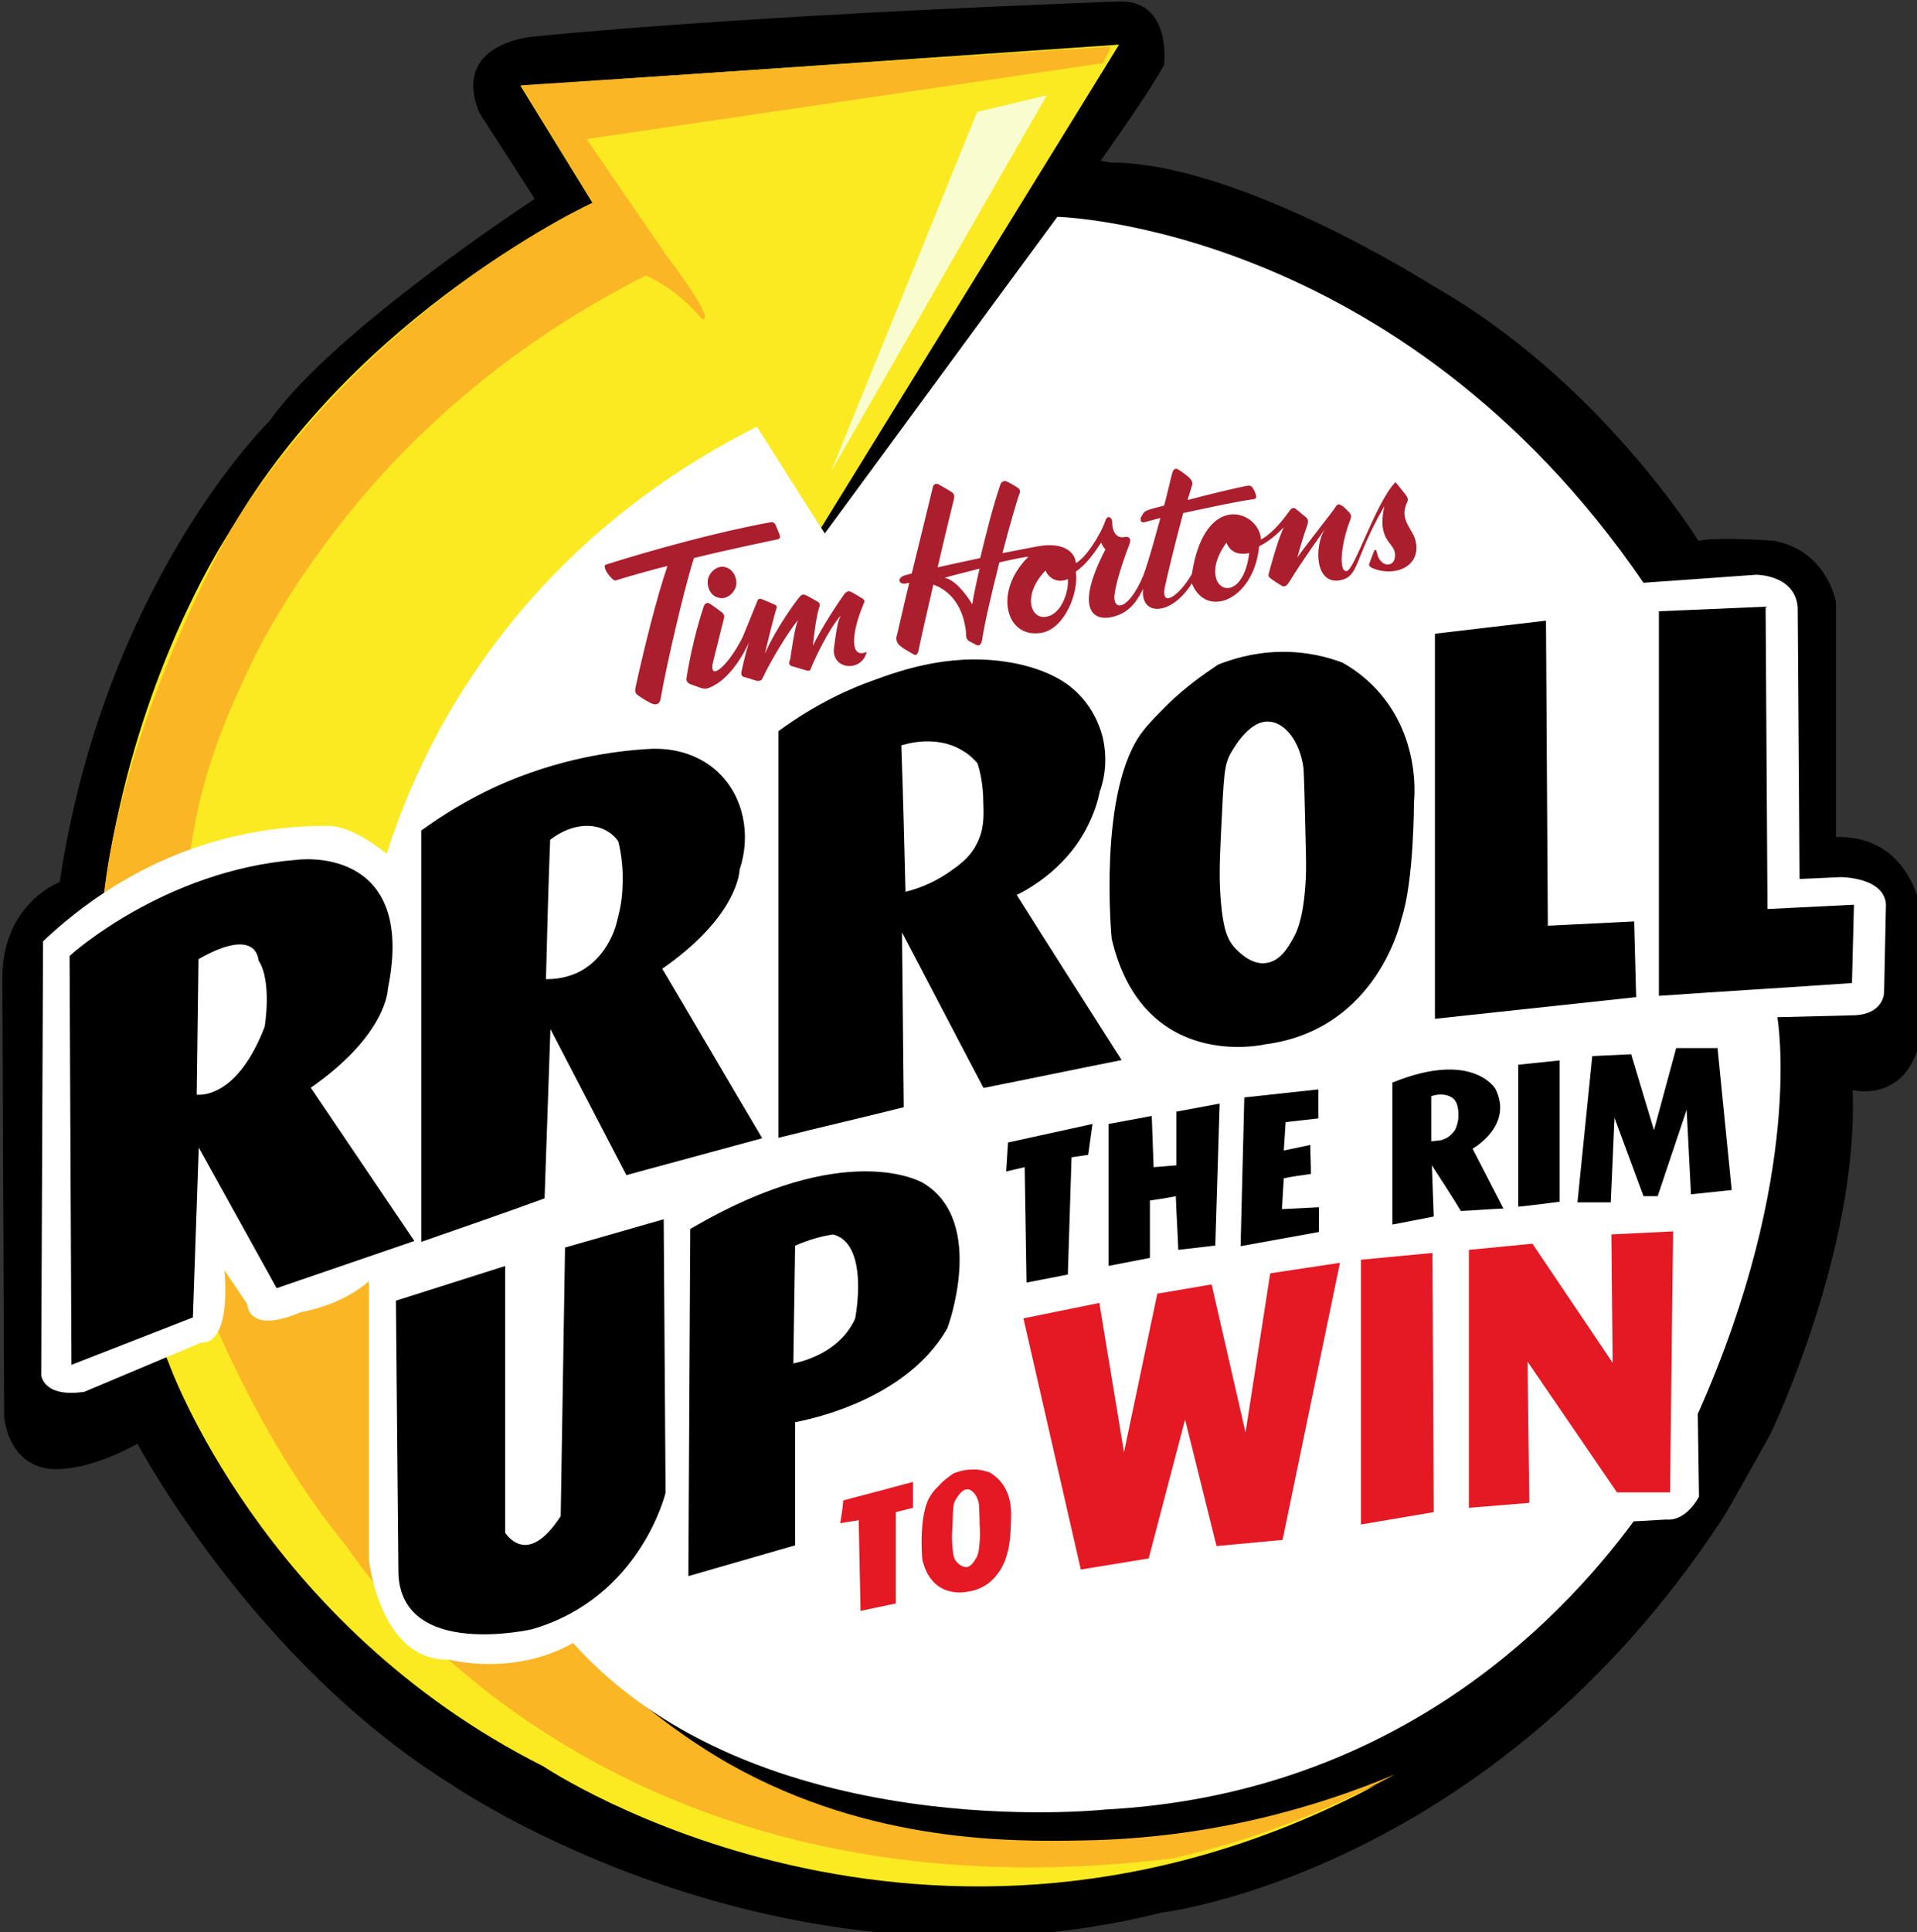
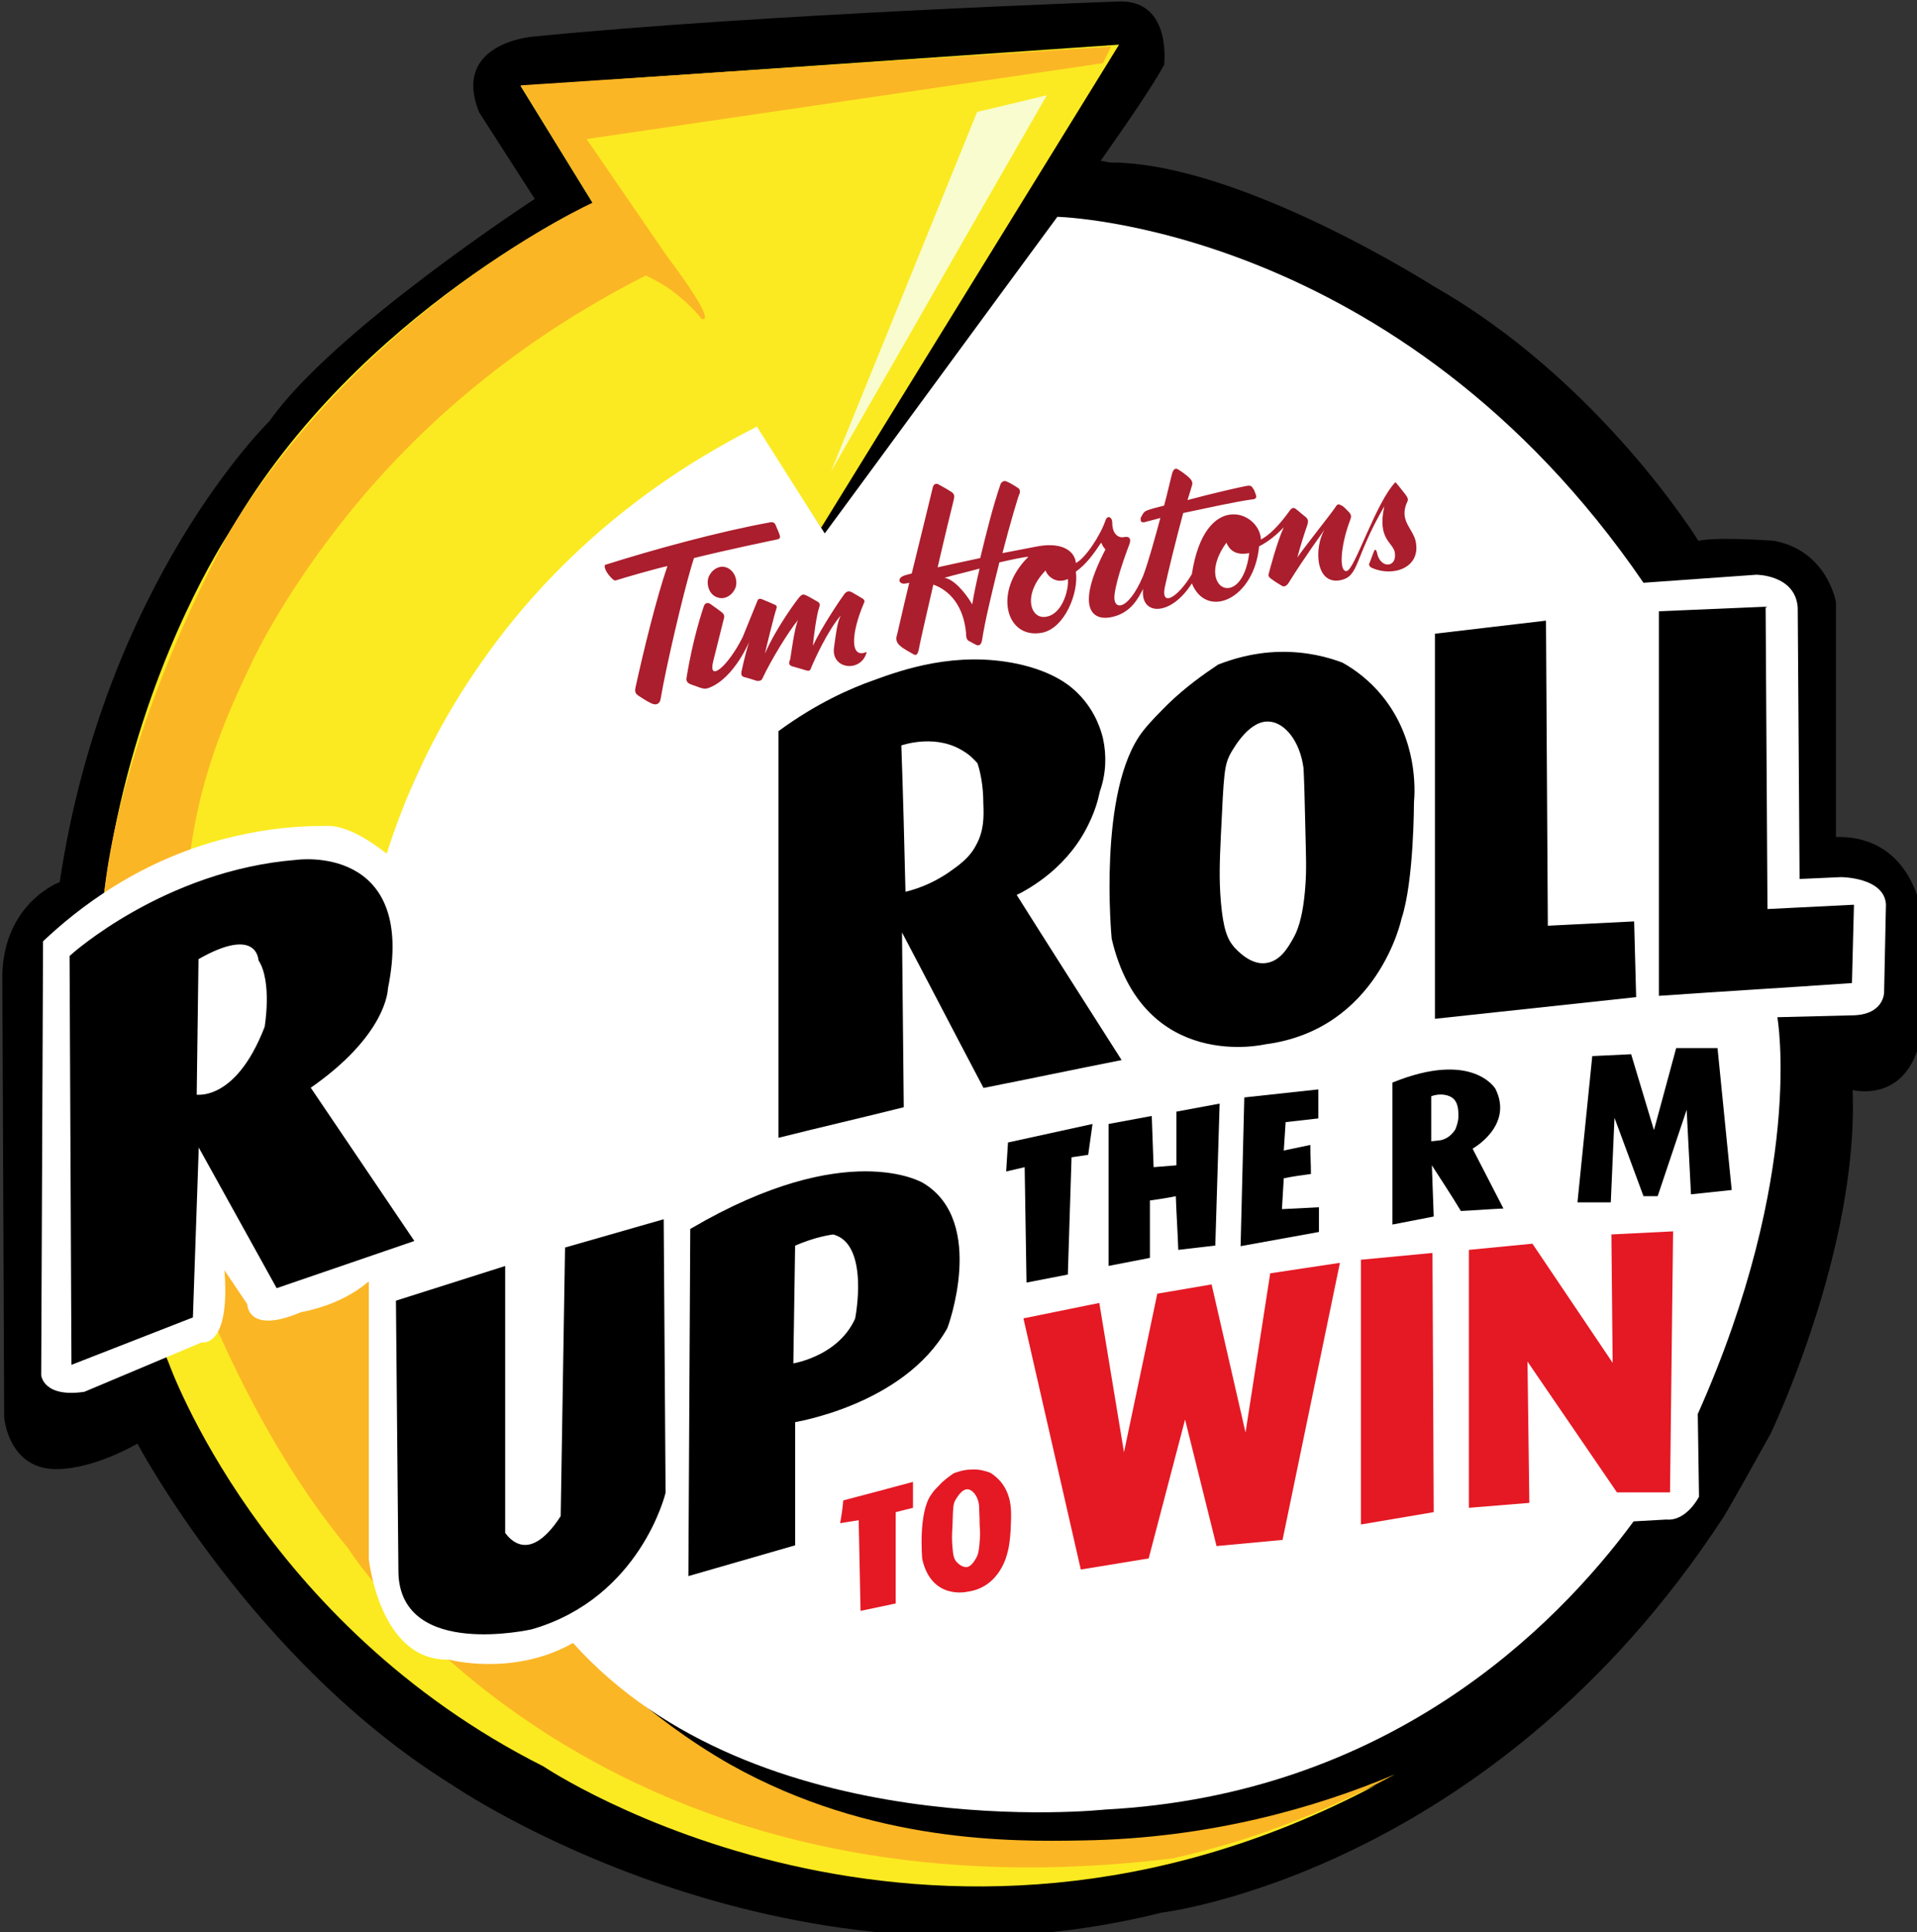
<svg xmlns="http://www.w3.org/2000/svg" xmlns:ns1="http://www.inkscape.org/namespaces/inkscape" xmlns:ns2="http://sodipodi.sourceforge.net/DTD/sodipodi-0.dtd" width="82.338mm" height="82.972mm" viewBox="0 0 82.338 82.972" version="1.1" id="svg5" ns1:version="1.1.2 (b8e25be833, 2022-02-05)" ns2:docname="Roll Up the Rim old.svg">
  <rect x="0" y="0" width="82.338" height="82.972" fill="#333333" stroke="none" />
  <ns2:namedview id="namedview7" pagecolor="#ffffff" bordercolor="#666666" borderopacity="1.0" ns1:pageshadow="2" ns1:pageopacity="0.0" ns1:pagecheckerboard="0" ns1:document-units="mm" showgrid="false" ns1:zoom="2.8284271" ns1:cx="75.837202" ns1:cy="255.97266" ns1:window-width="1920" ns1:window-height="1017" ns1:window-x="-8" ns1:window-y="-8" ns1:window-maximized="1" ns1:current-layer="layer1" />
  <defs id="defs2" />
  <g ns1:label="Layer 1" ns1:groupmode="layer" id="layer1" transform="translate(-69.535,-94.002)">
    <g id="g894" transform="matrix(0.265,0,0,0.265,6.035,54.738)">
      <path id="BASE" d="m 373,234.7 c 0,0 28.4,-36.8 45.1,-60.6 4.5,-6.4 8.2,-11.8 10.2,-15.4 0,0 1.3,-10.3 -7,-10.3 0,0 -58,2 -95.3,5.7 0,0 -13.3,1 -8.7,12.3 l 9,14 c 0,0 -32.7,21.3 -43,36 0,0 -26.7,26 -34,74.7 0,0 -9,3.3 -9.3,15 l 0.3,71.7 c 0,0 0.7,9.7 10.3,8.3 0,0 4.7,-0.3 11.3,-4 0,0 18.7,35.3 51,55.3 0,0 52.7,36.3 115,20.7 0,0 53.3,-6.3 91,-64 v 0 c 0,0 0.305,-0.282 7.7,-13.6 0,0 14.3,-29.7 13.3,-55.7 0,0 8.7,2.3 11,-8.3 l 0.3,-19.7 c 0,0 -1.3,-13.3 -14,-13 v -38 c 0,0 -1.3,-8.3 -10,-10 0,0 -9,-0.7 -12.3,0 0,0 -16,-26 -43,-41.3 0,0 -31.3,-20 -52.3,-20 l -4,-0.7 z" ns2:nodetypes="ccccccccccccccccccccccccccccc" />
      <g id="ARROW">
        <path class="st0" d="m 372.7,233.7 c 16.1,-26.1 32.2,-52.2 48.3,-78.3 l -97,6.7 11.7,19 c 0,0 -38,17.3 -58.7,53 0,0 -41.3,60.7 -10,135 0,0 15,42.3 60.7,65.3 0,0 62,41.7 135,3 -9.2,4 -23.7,9 -42,10.3 -8.9,0.6 -25.3,1.6 -45,-5 C 353,435.1 338.4,421.6 331.4,414 316.9,398.5 311,382.8 307.7,374 292.6,333 301,294.2 306,276.7 c 0,0 11.7,-33.3 56,-59 3.6,5.3 7.1,10.6 10.7,16 z" id="path827" style="fill:#fbea21;fill-opacity:1" />
        <path class="st1" d="m 334.7,170.7 83.7,-12.3 1.3,-2.7 -95.7,6.3 11.7,19 c 0,0 -36,16.3 -58.7,53 0,0 -21.3,37.7 -21,68 0,0 10,60.7 40,97 0,0 39,62 133.7,50.3 3.2,-0.7 6.5,-1.6 9.9,-2.6 10.1,-3.1 18.9,-7.1 26.1,-11 -12.6,5.3 -29.9,10.4 -50.7,10.7 -11.1,0.2 -34.2,0.5 -57,-12.3 -13.9,-7.9 -23.6,-18.3 -25.3,-20.3 -4.5,-5.1 -9,-11.7 -9,-11.7 0,0 0,0 0,0 -8.3,-11.9 -13.4,-22.9 -16.7,-31 -0.9,-2 -2.1,-4.9 -3.3,-8.7 -1.4,-4.4 -1.9,-6.9 -2.3,-8.3 -2.3,-7.8 -12.3,-9.6 -18.7,-14 -15.6,-10.8 -13.4,-39.5 -12.7,-49.3 1.2,-15.8 6.7,-27.4 10.3,-35 1.3,-2.8 6.2,-12.4 15.5,-24 16.5,-20.6 35.5,-32.4 48.5,-39 1.2,0.6 2.6,1.3 4,2.3 2.2,1.6 3.9,3.3 5,4.7 0,0 3.3,1.7 -5.7,-10.3 z" id="path829" style="fill:#fbb625;fill-opacity:1" />
        <path class="st2" d="m 398,166.3 c 3.8,-0.9 7.6,-1.8 11.3,-2.7 -11.7,20.3 -23.3,40.7 -35,61 7.9,-19.4 15.8,-38.8 23.7,-58.3 z" id="path831" style="fill:#f9fcce;fill-opacity:1" />
      </g>
      <path class="st3" d="M 545.3,294.7 545,309 c 0,0 0,3.7 -5.3,3.7 l -12,0.3 c 0,0 4.5,25.3 -12.9,64.3 l 0.2,13.4 c 0,0 -2,4 -5.3,3.7 l -5.3,0.3 c -12.9,17.5 -40,44.3 -85.7,46.7 0,0 -56.5,6.1 -86.2,-27 -9.7,5.5 -20.1,2.7 -20.1,2.7 -11.3,0.3 -13,-16.3 -13,-16.3 v -45 c -1.5,1.3 -3.8,2.8 -6.9,3.9 -1.5,0.5 -2.9,0.9 -4.1,1.1 -8.7,3.7 -8.7,-1.3 -8.7,-1.3 L 276,354 c 1,12.7 -3.7,11.7 -3.7,11.7 l -19,8 c -6.7,1 -7,-2.7 -7,-2.7 l 0.3,-70.3 c 5.4,-5.1 15.8,-13.5 31,-17 5.5,-1.3 10.4,-1.7 14.7,-1.7 3.1,-0.2 6.8,2 10,4.5 2.7,-8.5 7.2,-19.3 15,-30.5 15.1,-21.9 34.3,-33.3 45,-38.7 3.7,5.8 7.3,11.6 11,17.3 12.6,-17.1 25.1,-34.2 37.7,-51.3 0,0 55.3,1.3 95,59.3 l 18.3,-1.3 c 0,0 6.3,0 6.7,5.3 l 0.3,44 6.7,-0.3 c 0,0 7,0 7.3,4.4 z" id="path834" style="fill:#ffffff;fill-opacity:1" />
      <g id="g868">
        <g id="g854">
          <g id="g848">
-             <path class="st4" d="m 289.3,324.3 c 12.7,-8.7 12.7,-16 12.7,-16 4.7,-23 -14.3,-20.3 -14.3,-20.3 -21.3,1.7 -36.3,15.3 -36.3,15.3 l 0.3,65.3 18.7,-7.3 1,-29 13.3,24 21.3,-7.3 z m -6.3,-9.6 c -5,13 -12,11.3 -12,11.3 l 0.3,-22.7 c 10.3,-6 10.7,0.3 10.7,0.3 2.3,3.7 1,11.1 1,11.1 z" id="path836" />
-             <path class="st4" d="m 346.3,305 c 12.7,-8.7 12.7,-16 12.7,-16 1.9,-5.6 0.6,-11.6 -3.3,-15.3 -4.1,-3.9 -9.3,-3.7 -10.3,-3.7 -6.2,0.3 -15.2,1.6 -25,6 -4.8,2.2 -8.8,4.7 -12,7 0,21.9 0,43.8 0,65.7 6.3,-2.2 12.7,-4.4 19,-6.7 l 1,-29 c 4.3,8.3 8.7,16.7 13,25 7,-1.9 14,-3.8 21,-5.7 -5.4,-9.1 -10.7,-18.2 -16.1,-27.3 z m -6.3,-7 c -0.2,0.8 -1.7,6 -6.7,8.3 -2.3,1 -4.4,1.1 -5.7,1 0.2,-7.8 0.4,-15.6 0.7,-23.3 3.1,-2.5 6.8,-3.2 9.6,-1.8 0.6,0.3 1.6,0.9 2.4,2.1 0.5,2 0.9,4.7 0.7,8 -0.1,2.3 -0.6,4.2 -1,5.7 z" id="path838" />
+             <path class="st4" d="m 289.3,324.3 c 12.7,-8.7 12.7,-16 12.7,-16 4.7,-23 -14.3,-20.3 -14.3,-20.3 -21.3,1.7 -36.3,15.3 -36.3,15.3 l 0.3,65.3 18.7,-7.3 1,-29 13.3,24 21.3,-7.3 z m -6.3,-9.6 c -5,13 -12,11.3 -12,11.3 l 0.3,-22.7 c 10.3,-6 10.7,0.3 10.7,0.3 2.3,3.7 1,11.1 1,11.1 " id="path836" />
            <path class="st4" d="m 403.7,293 c 2.9,-1.4 8.9,-4.9 12.1,-11.9 0.8,-1.7 1.3,-3.3 1.6,-4.8 1,-2.8 1.1,-5.7 0.5,-8.4 -0.2,-0.8 -1,-4.1 -3.9,-7 -0.9,-0.9 -3.5,-3.4 -9.7,-4.7 -9.7,-2 -18.1,0.9 -23,2.7 -3.7,1.3 -9.1,3.7 -15,8 0,21.7 0,43.3 0,65 6.4,-1.6 12.9,-3.1 19.3,-4.7 -0.1,-10 -0.2,-20 -0.3,-30 4.7,8.9 9.3,17.8 14,26.7 7.1,-1.4 14.2,-2.9 21.3,-4.3 -5.6,-8.8 -11.3,-17.7 -16.9,-26.6 z m -5.4,-7.7 c -1.2,2.3 -3,3.5 -4.7,4.7 -1.5,1 -4,2.5 -7.7,3.3 -0.2,-8.2 -0.4,-16.4 -0.7,-24.7 1.1,-0.4 6.4,-2 10.9,0.9 1,0.6 1.8,1.4 2.4,2.1 0.5,1.5 1,3.8 1,6.7 0.1,2.3 0.1,4.6 -1.2,7 z" id="path840" />
            <path class="st4" d="m 463.3,261.3 c -2.1,-2.6 -4.5,-4.3 -6.3,-5.3 -2.1,-0.8 -5.6,-1.8 -10,-1.7 -4.3,0.1 -7.6,1.2 -9.7,2 -2.4,1.6 -5.2,3.6 -8,6.3 -1.5,1.5 -2.9,2.9 -4,4.3 -7.3,9.3 -5,33.3 -5,33.3 5,21.3 24.3,16.7 24.3,16.7 18,-2.3 21.7,-20 21.7,-20 2,-6 2,-18.7 2,-18.7 0.2,-2.2 0.5,-10.1 -5,-16.9 z m -11.6,30.4 c -0.4,5.7 -1.5,7.8 -2,8.7 -0.9,1.6 -2.2,3.9 -4.7,4.3 -2.9,0.5 -5.3,-2.3 -5.7,-2.7 -1.2,-1.4 -1.9,-3.1 -2.3,-7.7 -0.3,-3.7 -0.2,-6.3 0,-10.7 0.5,-10.2 0.5,-11.5 1.7,-13.7 0.6,-1 3.2,-5.6 6.7,-5.3 2.8,0.2 5.4,3.4 6,8 0.1,1.8 0.2,5.4 0.3,10 0.1,4.3 0.2,6.4 0,9.1 z" id="path842" />
            <polygon class="st4" points="490,298.7 489.7,249.3 472.7,251.3 472.7,312.7 504.3,309.3 504,298 " id="polygon844" />
            <path class="st4" d="m 509,247.7 c 0,20.4 0,40.9 0,61.3 10.1,-0.7 20.2,-1.3 30.3,-2 l 0.3,-11.7 -14,0.7 -0.3,-49 z" id="path846" />
          </g>
          <path class="st4" d="M 304.3,359.3 321,354 v 42.7 c 0,0 4,6.7 10,-2.7 l 0.7,-43.3 15,-4.3 0.3,43.6 c 0,0 -4,16.7 -21.3,21.7 0,0 -20.7,4.7 -21,-8.7 z" id="path850" />
          <path class="st4" d="m 389,340.3 c 0,0 -12,-7.3 -37,7.3 l -0.3,55.3 16.3,-4.7 v -20 c 0,0 17.7,-2.7 24.7,-15 0,0.1 6.3,-16.9 -3.7,-22.9 z M 378.7,362 c -3,6.7 -11,7.7 -11,7.7 l 0.3,-20 c 3.7,-1.7 6.7,-2 6.7,-2 6.6,1.6 4,14.3 4,14.3 z" id="path852" />
        </g>
        <polygon points="412.7,354.7 406,356 405.7,337.3 402.7,338 403,333.3 416.7,330.3 416,335.3 413.3,335.7 " id="polygon856" />
        <path d="m 419.3,330.3 v 23 L 426,352 v -9.3 c 1.4,-0.2 2.8,-0.4 4.2,-0.7 0.1,2.9 0.3,5.8 0.4,8.7 l 6,-0.7 0.7,-23 -7,1.3 v 8.7 l -3.7,0.3 -0.3,-8.3 z" id="path858" />
        <path d="m 441.3,326 12,-1.3 v 4.7 L 448,330 c -0.1,1.5 -0.2,3.1 -0.3,4.6 1.4,-0.3 2.9,-0.6 4.3,-0.9 0,1.6 0.1,3.1 0.1,4.7 -1.5,0.2 -2.9,0.4 -4.4,0.7 -0.1,1.7 -0.2,3.3 -0.3,5 2,-0.1 4,-0.2 6,-0.3 v 4 l -12.7,2.3 z" id="path860" />
        <path d="m 483.3,344 -5,-9.7 c 0,0 6.7,-3.7 3.7,-9.7 0,0 -3.7,-6.3 -16.7,-1 v 23 l 6.7,-1.3 -0.3,-8.3 c 1.6,2.5 3.2,4.9 4.7,7.4 2.3,-0.1 4.6,-0.3 6.9,-0.4 z m -7.8,-12.8 c -0.8,1.2 -1.6,1.5 -2.2,1.7 -0.5,0.1 -1.7,0.2 -1.7,0.2 v -7.3 c 1.4,-0.5 2.9,-0.3 3.7,0.5 0.7,0.8 0.7,1.9 0.7,2.8 0,0.8 -0.3,1.6 -0.5,2.1 z" id="path862" />
-         <path d="m 485.7,320.7 v 23 c 2.2,-0.2 4.4,-0.5 6.7,-0.8 0,-7.6 0,-15.3 0,-22.9 z" id="path864" />
        <polygon points="506,342 508.3,342 513,328 513.7,341.7 520.3,341 518,318 511.3,318 507.7,331.3 504,319 497.7,319.3 495.3,343 500.7,343 501.3,329.3 " id="polygon866" />
      </g>
      <g id="g880" style="fill:#e41924;fill-opacity:1">
        <path class="st5" d="m 376.3,391.3 c 3.8,-1 7.6,-2 11.3,-3 0,1.4 0,2.8 0,4.2 -0.9,0.2 -1.9,0.5 -2.8,0.7 0,4.9 0,9.9 0,14.8 -1.9,0.4 -3.8,0.8 -5.7,1.2 l -0.3,-14.7 c -1,0.2 -2,0.3 -3,0.5 0.2,-1.2 0.4,-2.4 0.5,-3.7 z" id="path870" style="fill:#e41924;fill-opacity:1" />
        <path class="st5" d="m 402,388.5 c -0.6,-0.8 -1.4,-1.4 -1.9,-1.7 -0.6,-0.2 -1.7,-0.6 -3,-0.5 -1.3,0 -2.3,0.4 -2.9,0.6 -0.7,0.5 -1.6,1.1 -2.4,2 -0.5,0.5 -0.9,0.9 -1.2,1.4 -2.2,2.9 -1.5,10.5 -1.5,10.5 1.5,6.7 7.3,5.3 7.3,5.3 5.4,-0.7 6.5,-6.3 6.5,-6.3 0.6,-1.9 0.6,-5.9 0.6,-5.9 0,-0.8 0.1,-3.3 -1.5,-5.4 z m -3.6,9.5 c -0.1,1.8 -0.4,2.4 -0.6,2.7 -0.3,0.5 -0.7,1.2 -1.4,1.4 -0.9,0.1 -1.6,-0.7 -1.7,-0.8 -0.4,-0.4 -0.6,-1 -0.7,-2.4 -0.1,-1.2 -0.1,-2 0,-3.4 0.1,-3.2 0.1,-3.6 0.5,-4.3 0.2,-0.3 1,-1.8 2,-1.7 0.8,0.1 1.6,1.1 1.8,2.5 0,0.6 0.1,1.7 0.1,3.2 0.1,1.3 0.1,2 0,2.8 z" id="path872" style="fill:#e41924;fill-opacity:1" />
        <polygon class="st5" points="436,356.3 441.5,380.3 445.5,354.5 456.8,352.8 447.5,397.7 436.8,398.7 431.7,378.2 425.8,400.7 414.8,402.5 405.5,361.8 417.8,359.3 421.8,383.5 427.2,357.8 " id="polygon874" style="fill:#e41924;fill-opacity:1" />
        <polygon class="st5" points="460.2,352.3 460.2,395.2 472,393.2 471.8,351.2 " id="polygon876" style="fill:#e41924;fill-opacity:1" />
        <polygon class="st5" points="501.7,390 510.3,390 510.8,347.7 500.8,348.2 501,369 488,349.7 477.7,350.7 477.7,392.5 487.5,391.7 487.2,368.8 " id="polygon878" style="fill:#e41924;fill-opacity:1" />
      </g>
      <g id="g884" style="fill:#ab1e2d;fill-opacity:1">
        <path class="st6" d="m 469.1,236 c -0.4,-2.2 -2.8,-3.4 -1.4,-6.5 0.2,-0.3 0.1,-0.7 -0.2,-1.1 -0.4,-0.5 -1.4,-1.8 -1.7,-2.1 -3.2,3.3 -6.6,14.2 -7.9,14.4 -1.3,0.2 -1,-4.1 0.5,-8.1 0.4,-1 0.1,-1 0,-1.3 -0.2,-0.2 -1,-1.1 -1.3,-1.2 -0.3,-0.1 -0.6,-0.5 -1,0.2 -0.4,0.7 -5.2,6.7 -6.2,8.2 0.4,-1.6 1.3,-4.4 1.6,-5.2 0.3,-0.9 0,-1.1 -0.3,-1.4 -0.3,-0.2 -1.3,-1.1 -1.6,-1.3 -0.3,-0.2 -0.6,-0.2 -1,0.4 -1.8,2.5 -3.3,3.9 -4.6,4.6 -0.2,-4.6 -9.1,-8.1 -11.2,5.6 -2.1,3.6 -5,5.5 -4.4,2.2 0.4,-1.9 1.8,-7.7 3,-12.1 3.8,-0.8 8.3,-1.8 11.1,-2.2 0.4,0 0.6,-0.1 0.7,-0.3 0.1,-0.1 0,-0.2 0,-0.4 v 0 c -0.2,-0.5 -0.3,-0.9 -0.5,-1.1 v 0 c -0.2,-0.4 -0.5,-0.5 -1,-0.4 -1.1,0.2 -5.5,1.2 -9.6,2.3 0.3,-0.9 0.5,-1.7 0.7,-2.3 0.2,-0.5 0,-0.9 -0.4,-1.3 -0.4,-0.4 -1.5,-1.2 -1.9,-1.4 -0.4,-0.2 -0.7,0 -0.9,0.7 -0.3,1.1 -0.7,3 -1.3,5.2 -1.1,0.3 -2.1,0.5 -2.8,0.8 -0.6,0.2 -0.8,0.9 -1,1.2 0,0 0,0.1 0,0.1 v 0 0 c 0,0.2 0,0.4 0.1,0.5 0.1,0.1 0.3,0.1 0.5,0.1 0.2,-0.1 1.2,-0.3 2.6,-0.7 -0.9,3.3 -1.9,7 -2.8,9.4 -2.5,5.9 -5.1,5.7 -4.6,2.8 0.4,-2.8 2.1,-7.2 2.4,-8 0.2,-0.6 0.2,-1.3 -0.9,-1.1 -0.9,0.2 -1.9,-0.5 -1.9,-2.3 0,-1 -0.8,-1.3 -1.1,-0.4 -0.8,2.4 -3.3,6.2 -4.8,6.9 -0.1,-1.6 -1.8,-3.5 -6.2,-2.7 -1,0.2 -3.1,0.6 -5.7,1.1 1.3,-5 2.6,-9.4 2.8,-9.7 0.1,-0.3 0,-0.7 -0.2,-0.8 -0.4,-0.3 -1.4,-0.9 -1.9,-1.1 -0.4,-0.2 -0.8,0 -1,0.4 -1.3,3.8 -2.3,7.9 -3.3,12 -2.3,0.5 -4.7,1 -6.9,1.5 1.1,-4.8 2.2,-9.3 2.6,-10.9 0.1,-0.5 0.2,-0.8 -0.2,-1.2 -0.4,-0.3 -1.8,-1.1 -2.2,-1.3 -0.4,-0.3 -0.9,-0.1 -1,0.5 -0.5,2 -2,8.3 -3.4,13.9 -0.4,0.1 -0.8,0.2 -1.1,0.3 -1.4,0.4 -1,1.6 0.2,1.3 0.2,0 0.4,-0.1 0.5,-0.1 -1.1,4.5 -1.9,8.2 -2,8.5 -0.2,0.6 -0.1,1.2 0.5,1.7 0.5,0.5 1.9,1.2 2.2,1.4 0.4,0.2 0.6,0.1 0.8,-0.6 0.4,-2.1 1.4,-6.3 2.4,-10.7 2.8,1 4.9,3.6 5.3,7.8 0,0.5 0,1 0.4,1.3 0.4,0.2 0.9,0.5 1.3,0.7 0.6,0.2 0.8,-0.3 0.9,-0.8 0.4,-2.8 1.6,-7.8 2.8,-12.6 2.2,-0.5 4.1,-0.9 4.7,-0.9 -5.8,5.7 -3.6,13.4 2.2,12.3 3.7,-0.7 6,-6.5 5.5,-9.9 1.7,-1.2 2.9,-2.9 4.1,-4.7 0.1,0.2 0.3,0.7 0.7,1.1 -4.6,8.8 -2.6,11.6 0.8,11 3.4,-0.6 4.6,-3.3 5.3,-4.6 -0.5,4.4 4.5,4.5 7.9,-0.9 2.4,5.9 10.1,2.6 10.9,-6 1.6,-0.8 3.1,-2.1 4,-3.1 -1.1,2.4 -2.3,7 -2.4,7.4 -0.2,0.5 0,0.7 0.4,1 0.4,0.3 1,0.7 1.7,1.1 0.3,0.2 0.7,0.1 1.1,-0.5 2.6,-4.2 5.4,-8 5.8,-8.6 -1.7,2.9 -1.5,8.9 2.5,8.2 3.2,-0.6 2.2,-3.4 7.2,-12 -1.2,5.4 1.4,5.8 1.7,7.5 0.4,2.5 -2.4,2.7 -2.9,0 -0.1,-0.4 -0.3,-0.8 -0.6,0.1 -0.3,0.8 -0.5,1.3 -0.6,1.6 -0.2,0.3 0,0.6 0.4,0.8 3.4,1.5 7.9,0 7.1,-4.2 z m -71.9,10.1 c -1.1,-1.9 -3,-4.1 -4.5,-4.3 1.3,-0.4 3.5,-0.9 5.7,-1.5 -0.5,2.1 -0.9,4 -1.2,5.8 z m 12,2 c -2.6,0.5 -3.9,-3.6 -0.1,-7.5 0.2,0.8 1.6,2.3 3.6,1.4 0.2,1.7 -0.9,5.7 -3.5,6.1 z m 29.2,-12 c 0.7,1.7 2.1,2 3.7,1.7 -1.2,9.6 -9,5.6 -3.7,-1.7 z m -86.7,3.8 c -1.4,4.7 -4.1,16.2 -5,21.5 -0.1,0.7 -0.6,1.2 -1.6,0.7 -1,-0.5 -1.5,-0.9 -2,-1.2 -0.4,-0.3 -0.6,-0.5 -0.5,-1.2 1.3,-6 3.5,-14.9 5.2,-19.8 -1.5,0.3 -7.1,1.9 -8.3,2.3 -0.3,0.1 -0.5,-0.1 -0.8,-0.4 -0.5,-0.5 -1.3,-1.6 -1,-2.1 7.9,-2.5 18.5,-5.4 26.8,-6.9 0.6,-0.1 0.8,0.3 0.9,0.6 0.1,0.3 0.5,1.1 0.6,1.5 0.1,0.3 0.1,0.6 -0.5,0.7 -0.5,0.1 -8.2,1.7 -13.4,3 z m 2.9,19.7 c -0.9,0.4 -1.4,0 -2.9,-0.5 -0.6,-0.2 -0.9,-0.5 -0.8,-1.1 1,-6.3 2.6,-11 2.8,-11.6 0.2,-0.6 0.7,-0.6 1,-0.4 0.6,0.4 1.4,1 1.8,1.3 0.7,0.5 0.5,0.9 0.4,1.3 l -1.7,6.8 c -0.8,3.4 2.4,0.8 4.8,-4 l 2.4,-5.9 c 0.1,-0.3 0.4,-0.4 0.8,-0.2 0.3,0.1 1.9,0.8 2.1,0.9 0.2,0.1 0.3,0.3 0.1,0.8 -0.2,0.5 -1.6,6.1 -1.8,7.1 1.8,-4.2 5.3,-8.9 5.7,-9.3 0.4,-0.4 0.6,-0.3 0.9,-0.2 0.3,0.1 1.8,1 2,1.1 0.2,0.1 0.4,0.4 0.2,0.9 -0.4,1 -1,5.3 -1,6.2 1.3,-2.9 4.7,-7.9 5.1,-8.4 0.4,-0.5 0.8,-0.5 1.3,-0.2 0.5,0.3 1.4,0.8 1.7,1 0.3,0.3 0.3,0.4 0.1,0.8 -2.1,5 -2.2,9 0.5,7.8 -0.8,3.4 -5.8,2.9 -5.3,-0.7 0.3,-2.1 0.5,-4.1 1.1,-5.2 -2.1,2.4 -4.3,7.2 -4.9,8.7 -0.1,0.3 -0.4,0.3 -0.7,0.2 -0.7,-0.2 -2,-0.6 -2.4,-0.7 -0.5,-0.2 -0.4,-0.7 -0.2,-1.1 0.1,-0.5 0.7,-5.3 1.3,-6.4 -1.6,1.9 -4.5,6.7 -5.8,9.5 -0.2,0.4 -0.4,0.4 -0.9,0.4 -0.4,-0.1 -1.5,-0.5 -2,-0.6 -0.4,-0.1 -0.6,-0.3 -0.5,-0.9 0.4,-1.9 1.1,-4.6 1.4,-5.2 0,0.1 -2.5,6.2 -6.6,7.8 z m 4.3,-16.4 c -0.4,1.3 -1.7,2.2 -2.9,1.8 -1.2,-0.3 -1.9,-1.7 -1.6,-3.1 0.4,-1.3 1.7,-2.2 2.9,-1.8 1.2,0.4 1.9,1.8 1.6,3.1 z" id="path882" style="fill:#ab1e2d;fill-opacity:1" />
      </g>
    </g>
  </g>
  <style type="text/css" id="style824">
	.st0{fill:#FBEA21;}
	.st1{fill:#FBB625;}
	.st2{fill:#F9FCCE;}
	.st3{fill:#FFFFFF;}
	.st4{stroke:#000000;stroke-miterlimit:10;}
	.st5{fill:#E41924;}
	.st6{fill:#AB1E2D;}
</style>
</svg>